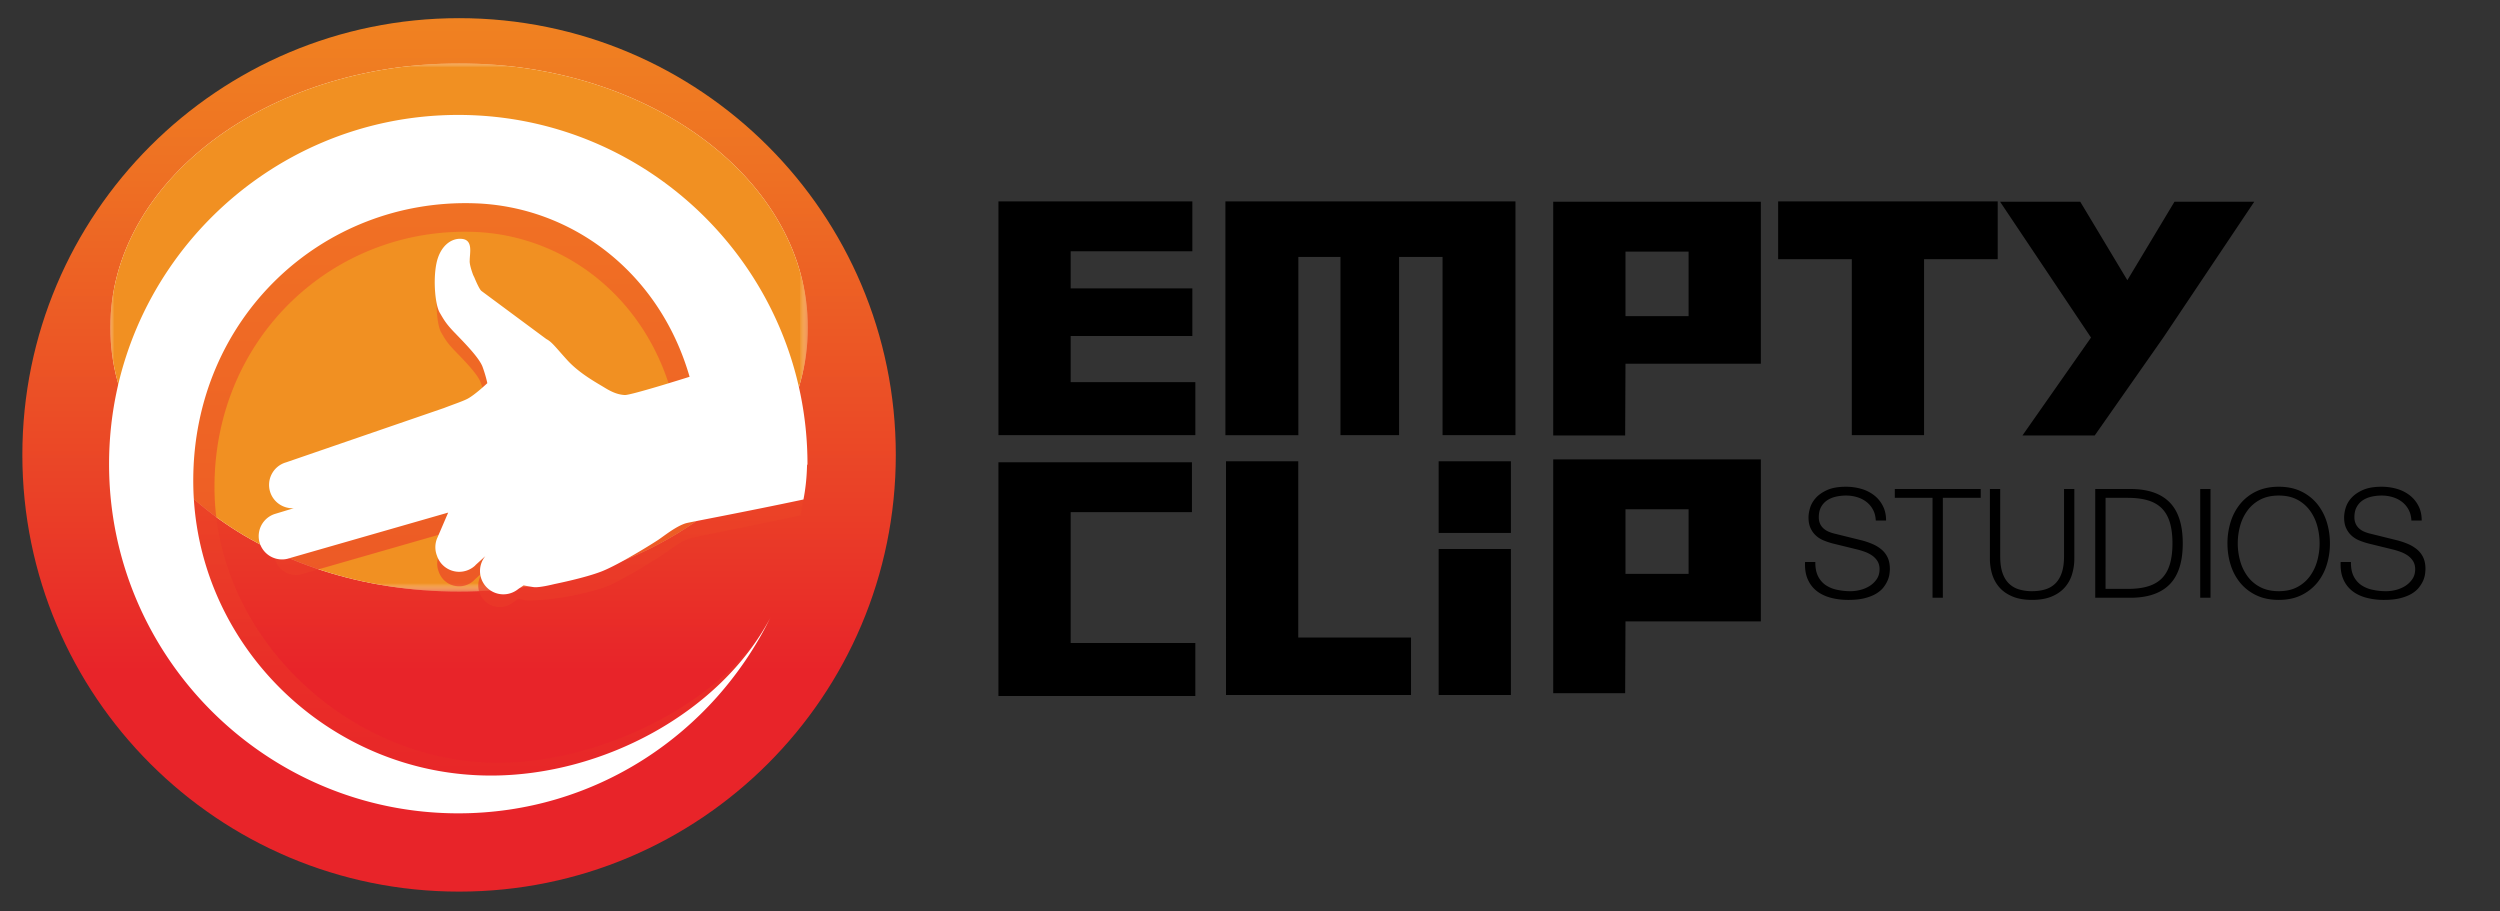
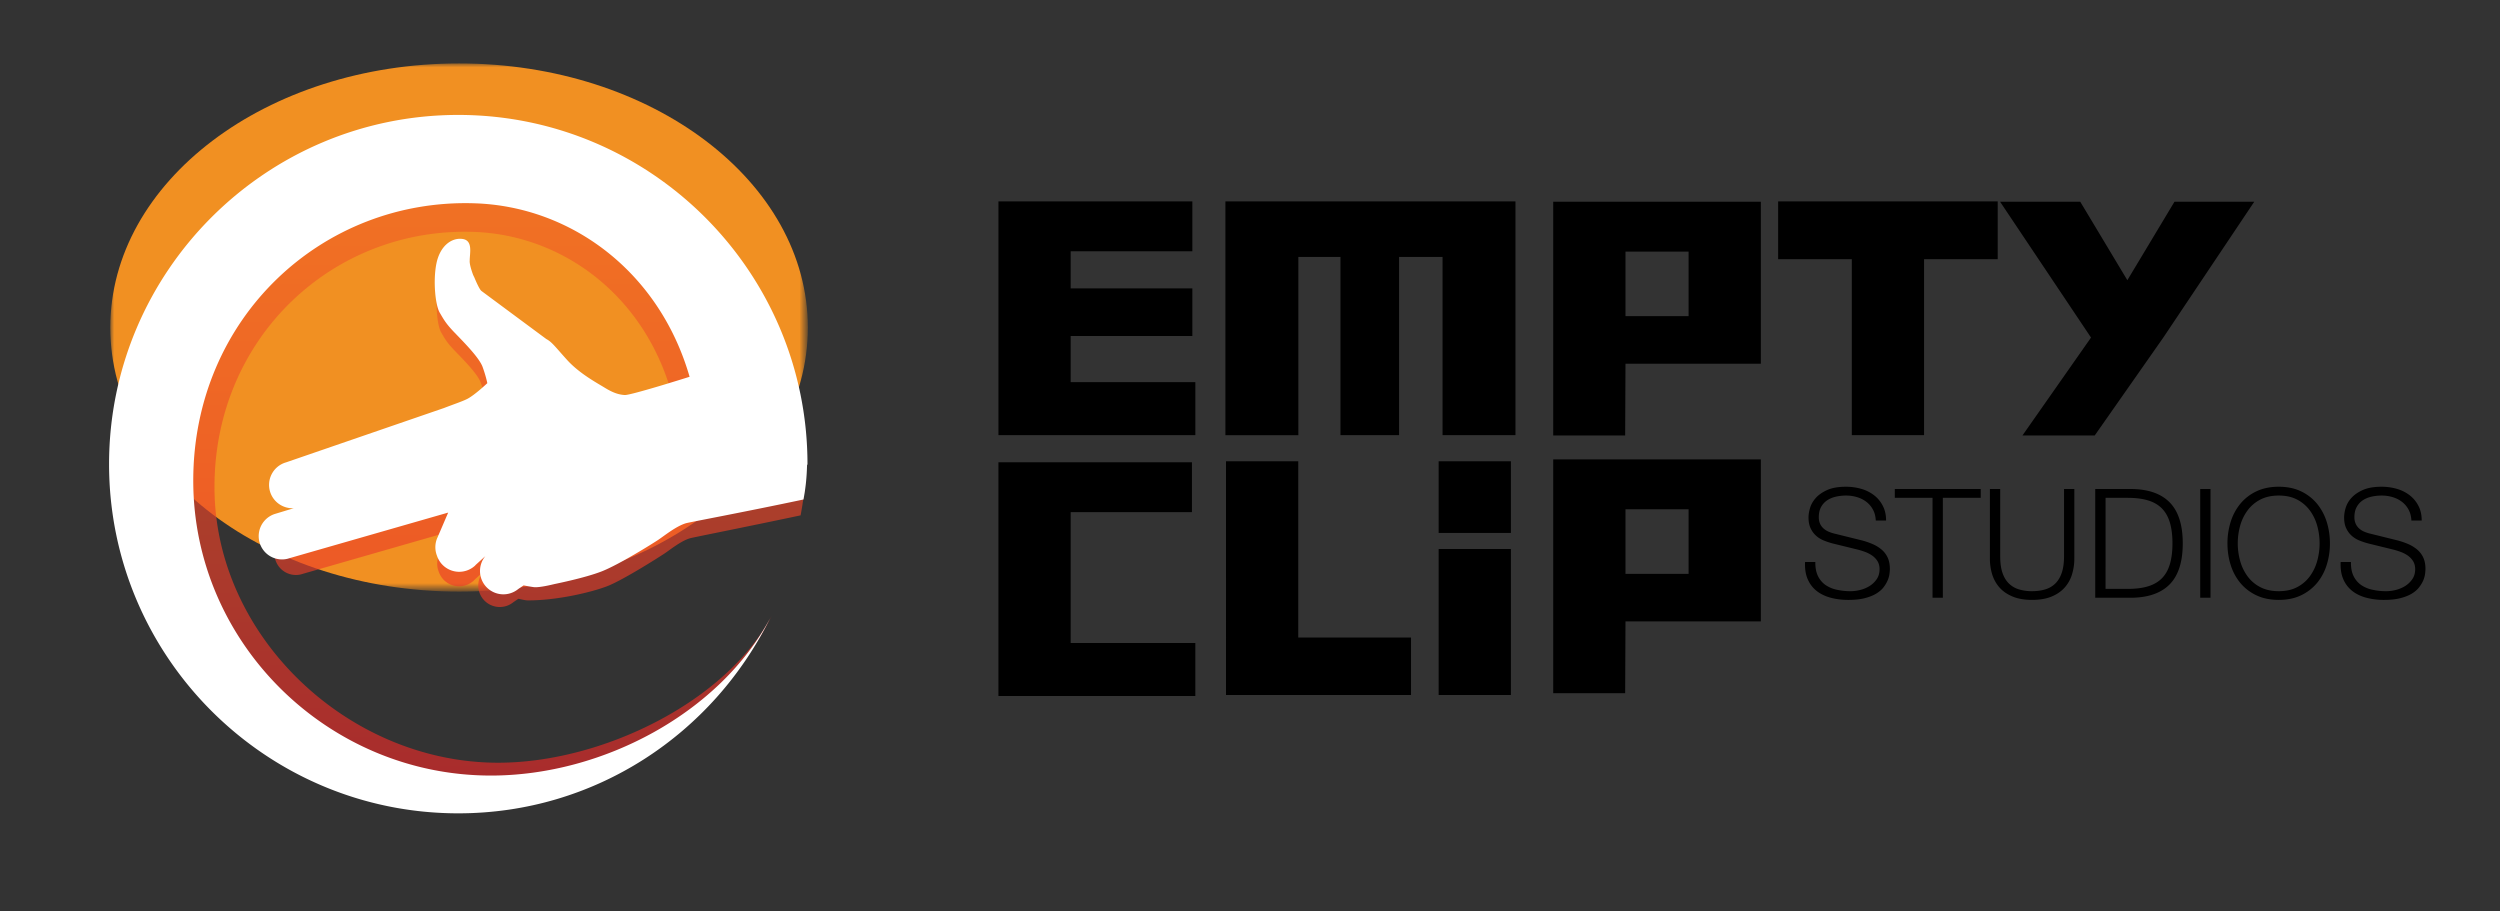
<svg xmlns="http://www.w3.org/2000/svg" preserveAspectRatio="xMidYMid meet" data-bbox="2.903 2.359 312.083 113.432" viewBox="0 0 324.667 118.333" height="118.333" width="324.667" data-type="ugc" role="img">
  <rect x="0" y="0" width="324.667" height="118.333" fill="#333333" stroke="none" />
  <g>
    <path d="M276.272 36.389L270.155 26.2h-10.41l11.809 17.639-8.906 12.717h9.385l8.908-12.717L292.75 26.2h-10.359l-6.119 10.189zm-74.561 20.166h9.344l.042-9.318h17.577V26.199h-26.963v30.356zm9.386-23.881h8.194v8.385h-8.194v-8.385zm-9.386 57.346h9.344l.042-9.318h17.577v-21.04h-26.963V90.02zm9.386-23.88h8.194v8.382h-8.194V66.14zm-72.052.367h15.749v-6.478h-25.13v30.357h25.571v-6.881h-16.19V66.507zm0-22.876h15.801v-6.18h-15.801V32.63h15.801v-6.475h-25.182v30.357h25.571v-6.884h-16.19v-5.997zm47.787 25.576h9.384v-9.301h-9.384v9.301zm0 21.053h9.384V71.297h-9.384V90.26zm-18.23-30.354h-9.384V90.26h24.026v-7.467h-14.643V59.906zm-9.461-3.393h9.472V33.371h5.469v23.142h7.611V33.371h5.647v23.142h9.469V26.155h-37.668v30.358zm141.777 8.923a6.06 6.06 0 0 0-2.076-1.621c-.832-.402-1.801-.604-2.906-.604-1.106 0-2.08.201-2.918.604a6.024 6.024 0 0 0-2.084 1.621 6.991 6.991 0 0 0-1.246 2.344 9.253 9.253 0 0 0-.415 2.789c0 .978.137 1.906.415 2.789a6.897 6.897 0 0 0 1.246 2.336 6.07 6.07 0 0 0 2.084 1.611c.838.402 1.812.602 2.918.602 1.105 0 2.074-.199 2.906-.602a6.107 6.107 0 0 0 2.076-1.611 6.897 6.897 0 0 0 1.246-2.336 9.292 9.292 0 0 0 .416-2.789c0-.975-.14-1.903-.416-2.789a6.982 6.982 0 0 0-1.246-2.344zm.015 7.394a6.098 6.098 0 0 1-.95 1.996 4.784 4.784 0 0 1-1.643 1.415c-.667.355-1.469.534-2.404.534-.937 0-1.742-.179-2.416-.534a4.745 4.745 0 0 1-1.65-1.415 6.022 6.022 0 0 1-.952-1.996 8.526 8.526 0 0 1 0-4.539 6.048 6.048 0 0 1 .952-1.986 4.781 4.781 0 0 1 1.65-1.414c.674-.355 1.479-.535 2.416-.535.936 0 1.737.18 2.404.535a4.803 4.803 0 0 1 1.643 1.414c.43.588.745 1.248.95 1.986a8.54 8.54 0 0 1 0 4.539zm-60.445-16.317h9.384V33.662h9.564v-7.507h-28.515v7.507h9.566v22.851zm45.247 21.112h1.336V63.508h-1.336v14.117zm28.968-5.217a3.078 3.078 0 0 0-.792-1.039 4.837 4.837 0 0 0-1.164-.713c-.444-.19-.916-.352-1.418-.483l-3.436-.851a4.967 4.967 0 0 1-.82-.258 2.446 2.446 0 0 1-.683-.416 1.852 1.852 0 0 1-.462-.625 2.028 2.028 0 0 1-.168-.859c0-.525.098-.969.298-1.324.194-.355.455-.643.78-.861.32-.217.699-.375 1.127-.475.43-.098.873-.148 1.336-.148.502 0 .98.07 1.434.209.455.137.859.342 1.207.613.35.27.635.606.851 1.009.219.399.339.871.367 1.412h1.339c0-.725-.143-1.361-.426-1.907a4.071 4.071 0 0 0-1.136-1.373 4.987 4.987 0 0 0-1.659-.832 7.128 7.128 0 0 0-1.998-.275c-.984 0-1.796.141-2.428.424-.634.284-1.131.633-1.494 1.041a3.376 3.376 0 0 0-.74 1.304 4.425 4.425 0 0 0-.195 1.206c0 .555.088 1.021.265 1.402.179.384.411.707.704.972a3.35 3.35 0 0 0 1.016.632c.39.158.787.291 1.196.395l3.141.77c.327.081.667.184 1.006.309.344.123.657.289.94.483.281.2.514.441.693.731.176.291.267.633.267 1.029 0 .514-.126.953-.379 1.312-.251.363-.562.66-.938.893-.374.23-.778.397-1.215.504a5.137 5.137 0 0 1-1.203.158 8.234 8.234 0 0 1-1.819-.19 4.091 4.091 0 0 1-1.473-.62 3.05 3.05 0 0 1-.979-1.166c-.237-.488-.349-1.095-.334-1.819h-1.339c-.039.871.074 1.614.344 2.235a3.908 3.908 0 0 0 1.155 1.521c.502.396 1.105.691 1.816.883a8.843 8.843 0 0 0 2.31.287c.829 0 1.538-.074 2.133-.227.59-.151 1.09-.35 1.491-.593.399-.247.716-.519.945-.823.232-.301.411-.602.537-.896.123-.299.199-.578.234-.843.032-.265.049-.474.049-.632 0-.582-.095-1.078-.283-1.486zm-37.718-8.9h-4.883v14.117h4.883c2.147-.055 3.764-.659 4.854-1.809 1.085-1.155 1.629-2.902 1.629-5.251 0-2.347-.544-4.096-1.629-5.251-1.09-1.152-2.707-1.753-4.854-1.806zm4.807 9.766c-.225.753-.573 1.366-1.047 1.84-.477.474-1.078.82-1.812 1.038-.731.219-1.605.326-2.623.326h-2.867V64.652h2.867c1.018 0 1.892.109 2.623.326.734.219 1.336.564 1.812 1.038.474.474.822 1.087 1.047 1.84.224.751.338 1.654.338 2.709s-.115 1.958-.338 2.709zm-13.742-1.026c0 .814-.095 1.512-.278 2.086-.187.571-.456 1.038-.812 1.402a3.1 3.1 0 0 1-1.306.791c-.514.164-1.104.248-1.761.248a5.707 5.707 0 0 1-1.74-.248 3.144 3.144 0 0 1-1.306-.791c-.355-.364-.627-.831-.811-1.402-.186-.574-.276-1.271-.276-2.086v-8.74h-1.338v9.039c0 .725.102 1.412.304 2.068.207.65.53 1.222.969 1.709.441.49 1.009.874 1.701 1.157.689.284 1.523.425 2.497.425.989 0 1.828-.141 2.521-.425.69-.283 1.255-.667 1.698-1.157a4.539 4.539 0 0 0 .967-1.709 6.918 6.918 0 0 0 .307-2.068v-9.039h-1.336v8.74zm-23.698-.879a4.743 4.743 0 0 0-1.167-.713 9.807 9.807 0 0 0-1.41-.483l-3.44-.851a4.944 4.944 0 0 1-.818-.258 2.388 2.388 0 0 1-.68-.416 1.816 1.816 0 0 1-.468-.625 2.044 2.044 0 0 1-.167-.859c0-.525.103-.969.297-1.324a2.46 2.46 0 0 1 .783-.861 3.38 3.38 0 0 1 1.127-.475 5.966 5.966 0 0 1 1.336-.148c.502 0 .979.07 1.434.209.455.137.854.342 1.208.613.349.27.632.606.848 1.009.219.399.342.871.367 1.412h1.338c0-.725-.142-1.361-.425-1.907a4.043 4.043 0 0 0-1.134-1.373 4.958 4.958 0 0 0-1.659-.832 7.122 7.122 0 0 0-1.995-.275c-.989 0-1.801.141-2.433.424-.632.284-1.129.633-1.491 1.041-.362.407-.608.842-.741 1.304s-.197.864-.197 1.206c0 .555.09 1.021.267 1.402.177.384.414.707.704.972.288.263.627.474 1.016.632a9.2 9.2 0 0 0 1.196.395l3.139.77c.33.081.667.184 1.008.309.345.123.655.289.938.483.284.2.516.441.693.731.176.291.267.633.267 1.029 0 .514-.126.953-.376 1.312a3.15 3.15 0 0 1-.939.893c-.373.23-.78.397-1.215.504a5.15 5.15 0 0 1-1.203.158 8.246 8.246 0 0 1-1.821-.19 4.089 4.089 0 0 1-1.471-.62 3.004 3.004 0 0 1-.978-1.166c-.237-.488-.349-1.095-.338-1.819h-1.335c-.04.871.074 1.614.344 2.235.27.617.655 1.126 1.154 1.521.502.396 1.106.691 1.817.883.71.192 1.479.287 2.309.287s1.54-.074 2.133-.227c.592-.151 1.087-.35 1.489-.593.401-.247.718-.519.948-.823.229-.301.408-.602.533-.896.126-.299.203-.578.235-.843.034-.265.051-.474.051-.632 0-.581-.098-1.076-.286-1.484a3.017 3.017 0 0 0-.792-1.041zm1.719-6.717h4.902v12.973h1.338V64.652h4.92v-1.145h-11.16v1.145z" fill="#000000" />
    <linearGradient gradientTransform="rotate(90 96.369 3537.533)" y2="3574.284" x2="-3325.374" y1="3574.284" x1="-3438.806" gradientUnits="userSpaceOnUse" id="svgcid--m8uc6i35mvwh">
      <stop offset="0" stop-color="#f08221" />
      <stop offset=".182" stop-color="#ee7023" />
      <stop offset=".546" stop-color="#ea4127" />
      <stop offset=".747" stop-color="#e82429" />
    </linearGradient>
-     <path fill="url(#svgcid--m8uc6i35mvwh)" d="M116.335 59.075c0 31.323-25.393 56.716-56.716 56.716S2.903 90.398 2.903 59.075 28.296 2.359 59.619 2.359s56.716 25.393 56.716 56.716z" />
    <defs>
      <filter height="68.591" width="90.589" y="8.237" x="14.324" filterUnits="userSpaceOnUse" id="svgcid-gjw3z2-v48o4z">
        <feColorMatrix values="1 0 0 0 0 0 1 0 0 0 0 0 1 0 0 0 0 0 1 0" />
      </filter>
    </defs>
    <mask id="svgcid-k0dgvp-k67egz" height="68.591" width="90.589" y="8.237" x="14.324" maskUnits="userSpaceOnUse">
      <g filter="url(#svgcid-gjw3z2-v48o4z)">
        <linearGradient y2="90.41" x2="62.577" y1="-5.351" x1="62.577" gradientUnits="userSpaceOnUse" id="svgcid-9jtuf3olsr0v">
          <stop offset="0" stop-color="#dcdbda" />
          <stop offset="1" stop-color="#0c0c0c" />
        </linearGradient>
-         <path fill="url(#svgcid-9jtuf3olsr0v)" d="M185.589-5.351v95.76H-60.434v-95.76h246.023z" />
      </g>
    </mask>
-     <path d="M104.913 42.534c0 18.939-20.277 34.294-45.295 34.294-25.016 0-45.294-15.354-45.294-34.294 0-18.944 20.278-34.297 45.294-34.297 25.017 0 45.295 15.353 45.295 34.297z" fill="#FFFFFF" mask="url(#svgcid-k0dgvp-k67egz)" />
    <defs>
      <filter height="68.591" width="90.589" y="8.237" x="14.324" filterUnits="userSpaceOnUse" id="svgcid--vaay1zmg6xdr">
        <feColorMatrix values="1 0 0 0 0 0 1 0 0 0 0 0 1 0 0 0 0 0 1 0" />
      </filter>
    </defs>
    <mask id="svgcid--cawa8o-ggfm2k" height="68.591" width="90.589" y="8.237" x="14.324" maskUnits="userSpaceOnUse">
      <g filter="url(#svgcid--vaay1zmg6xdr)">
        <linearGradient y2="90.41" x2="62.577" y1="-5.351" x1="62.577" gradientUnits="userSpaceOnUse" id="svgcid-ljoyqe94eb84">
          <stop offset="0" stop-color="#dcdbda" />
          <stop offset="1" stop-color="#0c0c0c" />
        </linearGradient>
        <path fill="url(#svgcid-ljoyqe94eb84)" d="M185.589-5.351v95.76H-60.434v-95.76h246.023z" />
      </g>
    </mask>
    <path d="M104.913 42.534c0 18.939-20.277 34.294-45.295 34.294-25.016 0-45.294-15.354-45.294-34.294 0-18.944 20.278-34.297 45.294-34.297 25.017 0 45.295 15.353 45.295 34.297z" fill="#F19022" mask="url(#svgcid--cawa8o-ggfm2k)" />
    <linearGradient y2="105.307" x2="61.236" y1="19.227" x1="61.236" gradientUnits="userSpaceOnUse" id="svgcid-uvnk3k-484oxx">
      <stop offset="0" stop-color="#f16525" />
      <stop offset=".335" stop-color="#ee5326" />
      <stop offset="1" stop-color="#e82429" />
    </linearGradient>
    <path d="M62.833 77.914a2.8 2.8 0 0 0 3.838.29c.008-.008.248-.169.65-.438.387.069.851.202 1.214.204 3.771.023 8.313-1.059 10.363-1.859 2.049-.803 6.717-3.768 7.416-4.238.701-.471 2.115-1.617 3.281-1.965.432-.127 7.374-1.491 14.375-2.979.265-1.349.673-4.139.707-5.517.012-.045-3.442-.093-3.442-.135 0-23.003-18.716-41.72-41.72-41.72-23.003 0-41.719 18.717-41.719 41.72s18.716 41.718 41.719 41.718c16.392 0 33.89-9.229 40.707-23.014C94.3 91.14 78.173 99.052 64.689 99.052c-19.43 0-36.835-16.374-36.835-35.802 0-19.426 15.41-33.757 33.666-33.133 11.443.387 21.988 8.115 25.63 20.724-.767.244-7.058 2.217-7.743 2.181-.682-.039-1.376-.247-2.366-.856-.989-.607-3.039-1.706-4.507-3.315-1.465-1.613-1.811-2.148-2.507-2.522 0 0-7.372-5.46-7.743-5.74-.37-.288-1.145-2.387-.938-1.806.211.579-.531-1.172-.465-1.816-.006-.876.432-2.433-.891-2.593-1.32-.158-2.663.875-3.084 2.932-.419 2.06-.133 4.965.383 5.856.519.889.758 1.34 1.79 2.409 1.03 1.072 2.946 2.983 3.345 4.104.406 1.118.562 1.932.562 1.932s-1.514 1.436-2.42 1.892c-.615.306-1.68.66-2.756 1.076l-18.885 6.499-.051.014a2.802 2.802 0 0 0-1.837 3.505 2.8 2.8 0 0 0 2.819 1.954l-2.257.685c-1.457.454-2.28 3.999-1.837 5.466a2.787 2.787 0 0 0 3.474 1.854c.019-.007.032-.015.054-.021l19.02-5.465-1.285 2.993c-.006.011-.015.023-.021.039a2.797 2.797 0 0 0-.031 2.131c.121.361.312.699.582.999a2.804 2.804 0 0 0 3.959.182c.032-.03.056-.066.088-.099l1.153-1.05a2.784 2.784 0 0 0 .078 3.653z" fill="url(#svgcid-uvnk3k-484oxx)" opacity=".65" />
    <path d="M63.122 76.188a3.044 3.044 0 0 0 4.172.314c.008-.008.27-.184.707-.477.42.076.927.174 1.319.223.716.089 2.377-.327 2.623-.383.239-.061 3.979-.795 6.208-1.666 2.228-.873 6.6-3.599 7.359-4.109.762-.512 2.298-1.759 3.566-2.138.469-.137 7.656-1.468 15.266-3.085.288-1.466.43-2.955.467-4.453.012-.049.056-.092.056-.138 0-25.005-20.345-45.351-45.351-45.351-25.005 0-45.35 20.346-45.35 45.351s20.345 45.349 45.35 45.349c17.818 0 33.072-10.334 40.483-25.318-6.436 12.13-21.589 20.412-36.246 20.412-21.12 0-38.653-17.18-38.653-38.298 0-21.116 16.752-36.694 36.597-36.017 12.438.42 23.901 8.821 27.86 22.527-.834.266-7.672 2.41-8.417 2.37-.741-.042-1.496-.269-2.572-.931-1.075-.66-3.304-1.854-4.899-3.604-1.592-1.754-1.968-2.336-2.725-2.742 0 0-8.014-5.936-8.418-6.24-.401-.312-1.244-2.595-1.018-1.963.229.63-.578-1.273-.506-1.975-.007-.952.469-2.644-.969-2.818-1.436-.172-2.895.951-3.353 3.188-.455 2.238-.144 5.396.416 6.366.564.966.825 1.456 1.946 2.618 1.12 1.166 3.202 3.243 3.637 4.461.441 1.215.61 2.1.61 2.1s-1.645 1.561-2.63 2.057c-.669.332-1.826.717-2.996 1.17l-20.528 7.064-.056.015a3.045 3.045 0 0 0-1.996 3.81 3.044 3.044 0 0 0 3.064 2.124l-2.453.745a3.026 3.026 0 0 0 1.779 5.784c.02-.008.035-.017.059-.023l20.674-5.94-1.396 3.253c-.007.012-.016.025-.023.043a3.049 3.049 0 0 0-.034 2.316c.132.393.339.76.634 1.086a3.047 3.047 0 0 0 4.303.197c.035-.033.061-.072.096-.107l1.254-1.141a3.03 3.03 0 0 0 .084 3.974z" fill="#FFFFFF" />
  </g>
</svg>